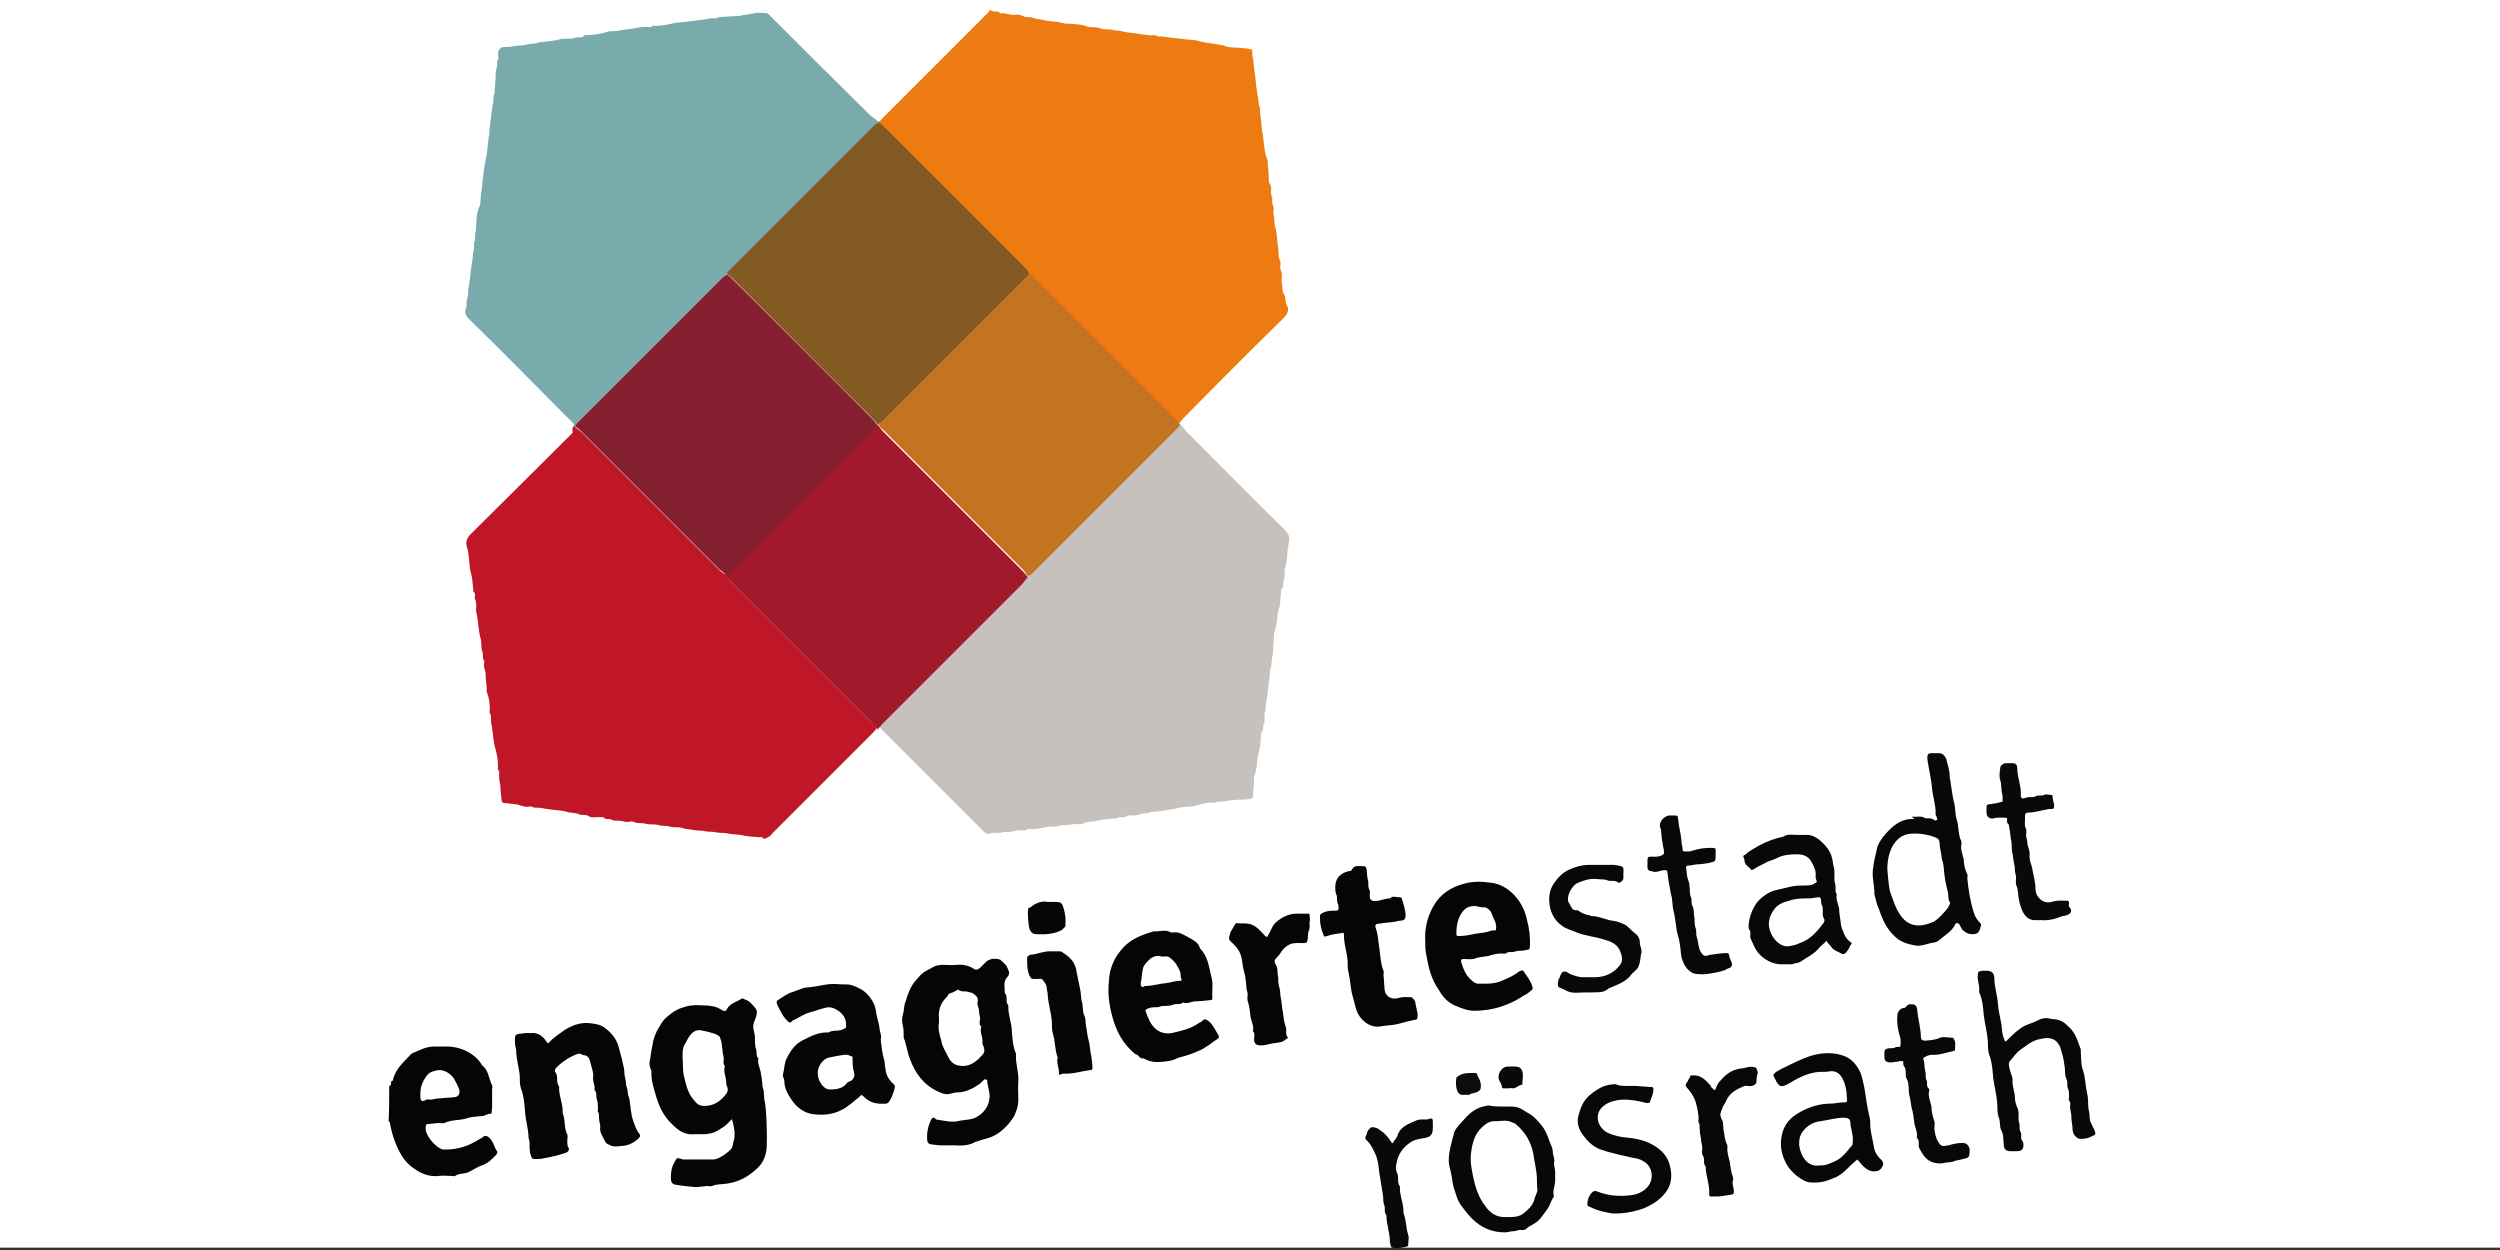
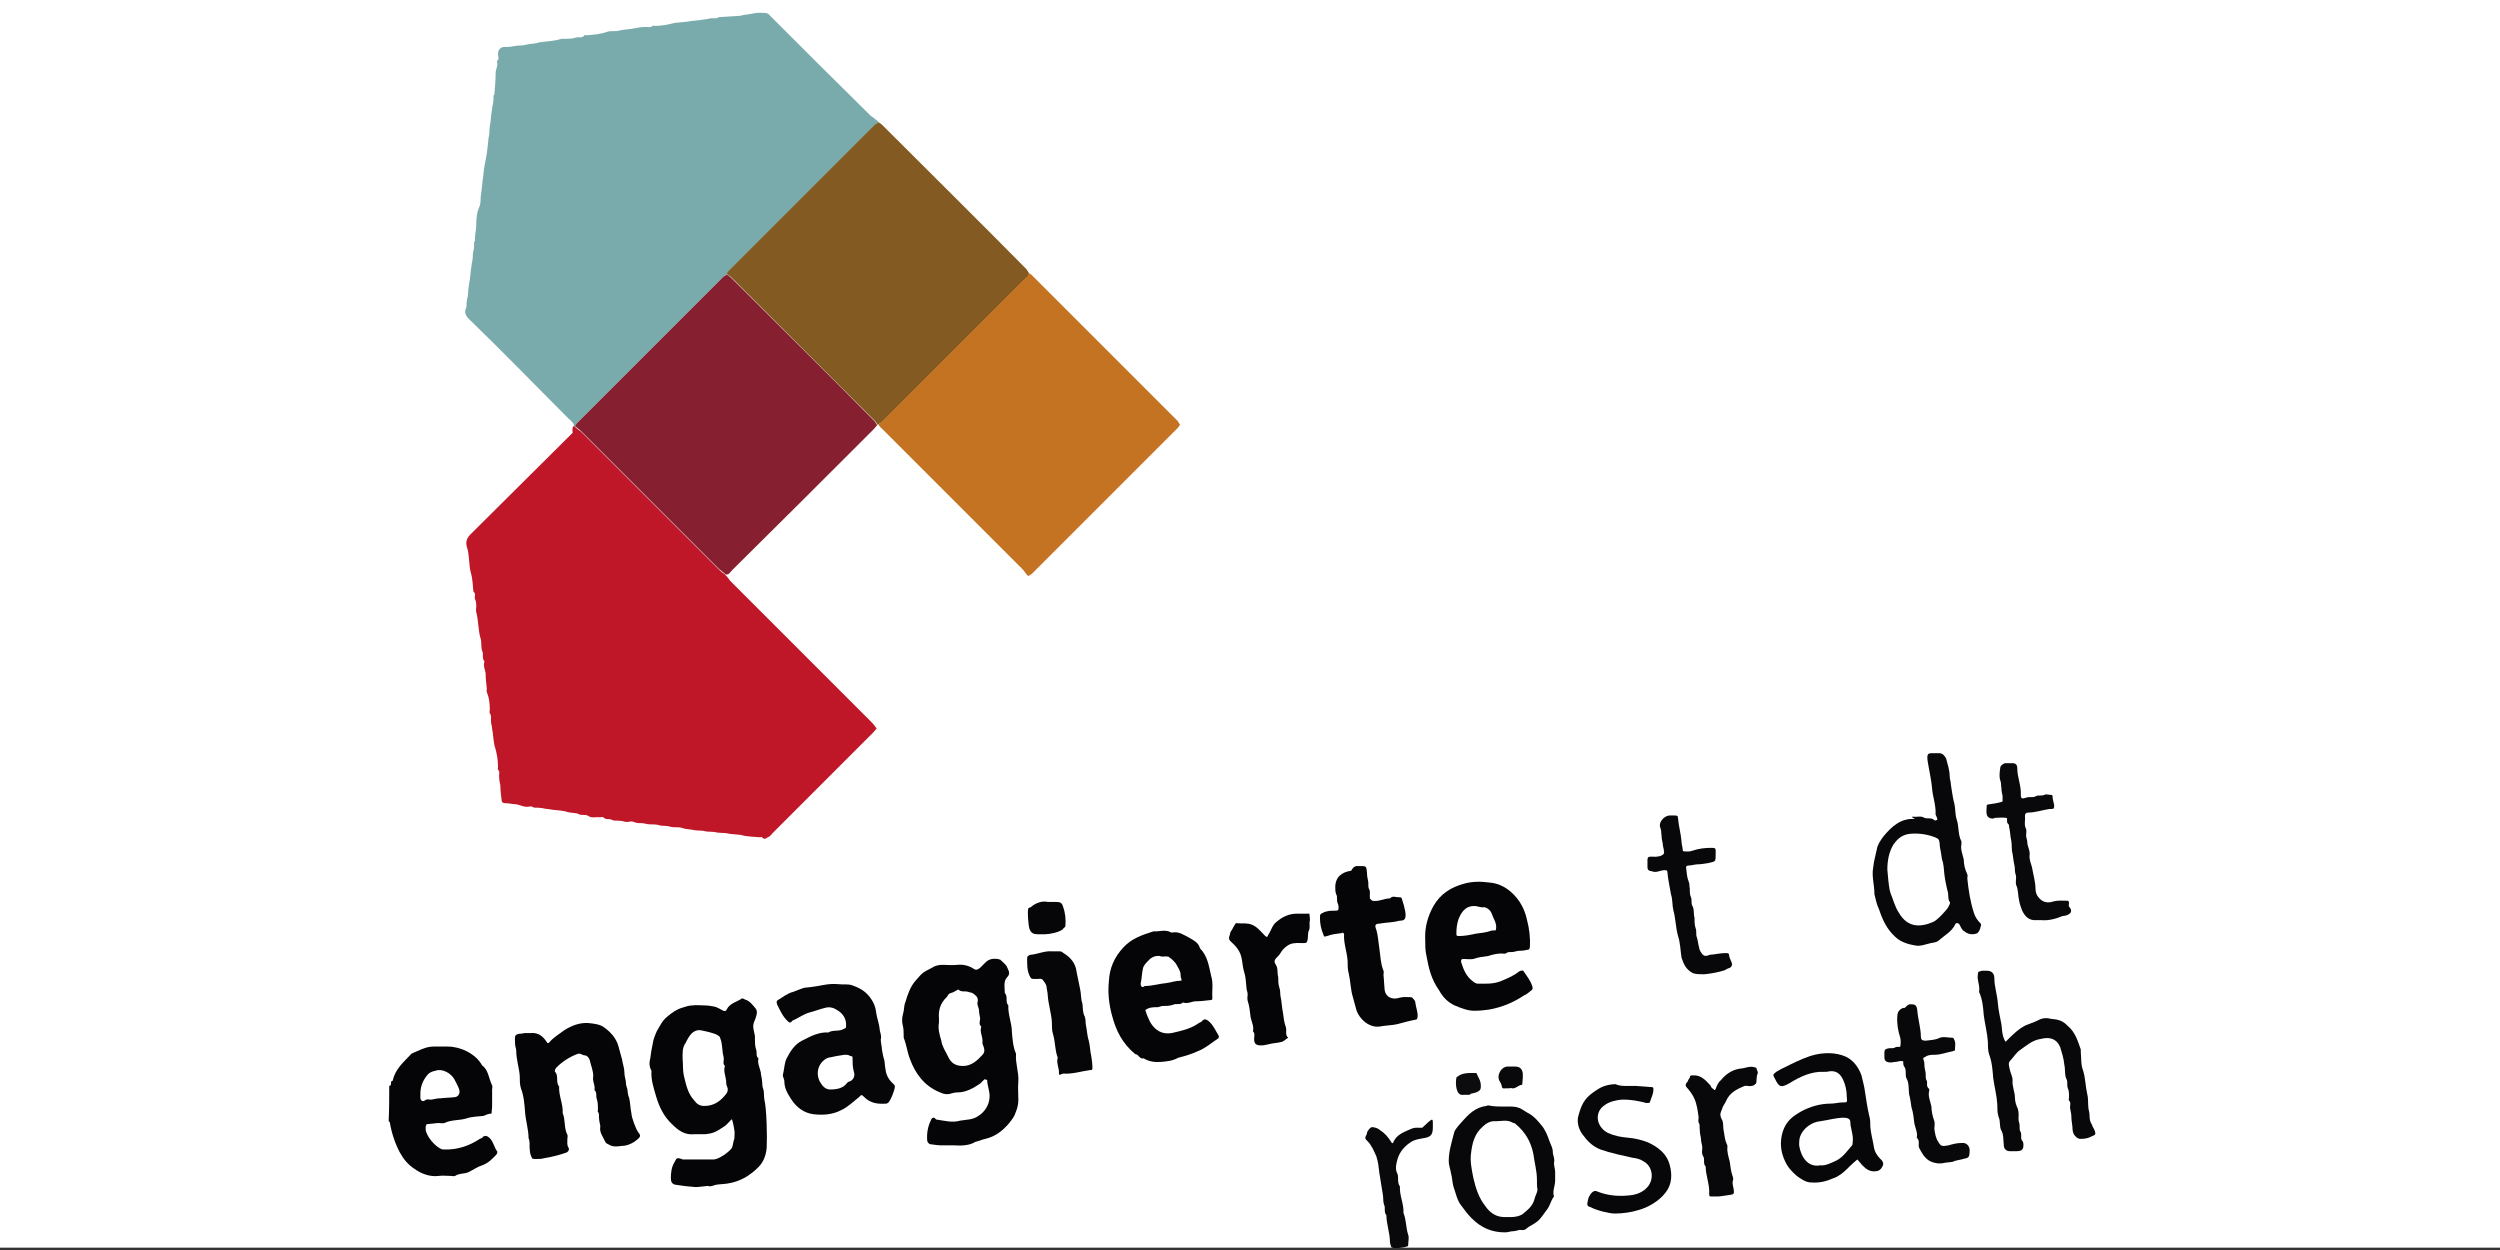
<svg xmlns="http://www.w3.org/2000/svg" version="1.1" id="Ebene_1" x="0px" y="0px" viewBox="0 0 425.2 212.6" style="enable-background:new 0 0 425.2 212.6;" xml:space="preserve" width="162" height="81">
  <rect x="0" y="0" width="425.2" height="212.6" fill="#333333" stroke="none" />
  <style type="text/css">
	.st0{fill:#FFFFFF;}
	.st1{fill:#EE7B12;}
	.st2{fill:#050507;}
	.st3{fill:#7AABAC;}
	.st4{fill:#C7C1BD;}
	.st5{fill:#C01728;}
	.st6{fill:#A01A2C;}
	.st7{fill:#060608;}
	.st8{fill:#08080A;}
	.st9{fill:#070709;}
	.st10{fill:#09090B;}
	.st11{fill:#09090C;}
	.st12{fill:#0C0C0E;}
	.st13{fill:#835A21;}
	.st14{fill:#C37322;}
	.st15{fill:#862030;}
</style>
  <rect y="0" class="st0" width="425.2" height="212.2" />
  <g>
-     <path class="st1" d="M149.4,20.7c0.1-0.1,0.4-0.1,0.5-0.4c6-6,12.1-12.1,18.1-18.1c0.1-0.1,0.2-0.2,0.4-0.5c0.1,0,0.2,0,0.2,0   c0,0.1,0,0.2,0.1,0.2c0.5,0.1,1.1-0.1,1.5,0.4c0.8-0.2,1.7,0.4,2.5,0.2c0.6-0.1,1.2,0.2,1.7,0.4c0.5,0,1.1,0,1.5,0.2   c0.6,0.2,1.3,0.2,2,0.4c0.8,0.2,1.8,0.1,2.7,0.4c0.7,0.2,1.5,0.1,2.2,0.2c0.7,0.1,1.4,0.1,2.1,0.4c0.6,0.2,1.3,0.1,1.9,0.2   C187.4,5,188,5,188.7,5c0.5,0,0.8,0.2,1.3,0.2c0.4,0,0.8,0.1,1.2,0.2c0.8,0.2,1.8,0.2,2.7,0.4c0.5,0.1,1.1,0.1,1.5,0.2   c0.5,0.1,1.1-0.2,1.5,0.2h0.2c0.7,0,1.3,0.1,2,0.2c0.6,0.1,1.2,0.1,1.9,0.2c0.9,0.2,2,0.1,3,0.4c1.4,0.4,2.8,0.4,4.3,0.8   c0.9,0.4,2,0.2,3.1,0.4c0.5,0,0.9,0.1,1.4,0.2c0.1,0,0.2,0.2,0.2,0.4c-0.1,0.7,0.2,1.2,0.2,1.9c0.1,0.6,0.1,1.2,0.2,1.7   c0.2,1.1,0.2,2.1,0.4,3.2c0,0.5,0.2,0.8,0.2,1.3c0.1,0.4,0,0.7,0.2,1.2c0.2,0.5,0.1,1.2,0.2,1.8c0.2,0.9,0.1,2,0.4,3.1   c0.2,1.4,0.2,3,0.8,4.3c0,0.1,0,0.2,0,0.4c0.1,0.9,0.2,2,0.2,3c0,0.5,0.4,0.8,0.4,1.3c0,0.5-0.1,0.9,0.1,1.4c0.2,0.4,0,0.9,0.1,1.3   c0.4,0.6,0.1,1.2,0.2,1.7c0.2,0.6,0.1,1.2,0.2,1.8c0.4,1.3,0.4,2.7,0.6,4.1c0.1,0.6,0,1.3,0.2,1.8c0.4,0.6,0,1.2,0.2,1.8   c0.4,0.7,0.1,1.4,0.2,2.1c0.2,0.7,0,1.5,0.4,2.1s0.1,1.3,0.5,1.9c0.4,0.7,0.1,1.4-0.6,2.1c-5.7,5.6-11.3,11.2-16.9,16.9   c-0.4,0.4-0.6,0.7-0.9,1.1c-0.1,0-0.2,0-0.2,0c-0.1-0.2-0.2-0.4-0.4-0.6c-8.3-8.3-16.5-16.5-24.8-24.8c-0.1-0.1-0.4-0.2-0.6-0.4   c-0.1-0.2-0.2-0.4-0.4-0.6c-8.2-8.2-16.3-16.3-24.6-24.6c-0.1-0.1-0.4-0.2-0.6-0.4C149.4,20.8,149.4,20.8,149.4,20.7z" />
    <path class="st2" d="M66.2,184.7c0.6-0.1,0-0.8,0.6-0.9c0.4-2,1.9-3.2,3.2-4.6c1.2-0.5,2.4-1.2,3.7-1.2c0.8,0,1.7,0,2.5,0   c2.1,0,4.7,1.2,5.8,3.2c1.1,0.8,1.1,2.2,1.7,3.4c0.1,0.2,0,0.5,0,0.7c0,0.9,0,1.9,0,2.8c0,0.5-0.1,0.9-0.1,1.3   c-0.5,0-0.9,0.2-1.4,0.4c-0.9,0.1-1.9,0.1-2.8,0.4c-1.2,0.4-2.6,0.2-3.8,0.8c-0.4,0.1-0.7,0-1.1,0c-0.6,0.1-1.2,0.1-1.9,0.2   c-0.1,0-0.1,0.2-0.2,0.4c0,0.2,0,0.4,0,0.6c0.2,1.1,1.5,2.7,2.6,3.2c0.1,0.1,0.4,0.1,0.5,0.1c2.2,0.1,4.3-0.6,6.1-1.8   c0.2-0.1,0.4-0.1,0.6-0.4c0.4-0.2,0.6-0.1,0.9,0.1c0.8,0.6,0.9,1.7,1.5,2.5c0,0.1-0.1,0.4-0.2,0.5c-0.7,0.7-1.3,1.4-2.4,1.8   c-0.7,0.2-1.4,0.7-2.2,1.1c-0.7,0.4-1.7,0.2-2.4,0.7c-0.2,0.1-0.5,0-0.7,0c-0.7,0-1.4-0.1-2.1,0c-1.5,0.2-3-0.4-4.1-1.2   c-1.1-0.7-1.9-1.7-2.5-2.8c-0.8-1.5-1.4-3.3-1.7-5.1c0-0.1-0.1-0.1-0.2-0.2C66.2,188.6,66.2,186.7,66.2,184.7z M71.5,186   c0,0.2,0,0.5,0,0.7c0,0.5,0.4,0.7,0.7,0.5c0.5-0.4,0.8-0.1,1.3-0.2c0.5-0.1,0.9-0.2,1.4-0.2c0.8-0.1,1.7-0.1,2.5-0.2   c0.6-0.1,0.9-0.7,0.7-1.3c-0.2-0.6-0.5-1.1-0.8-1.7c-0.6-1.1-2.1-1.9-3.2-1.5c-0.4,0.1-0.9,0.2-1.3,0.6   C72,183.6,71.5,184.7,71.5,186z" />
    <path class="st3" d="M149.4,20.7c0,0.1,0,0.2,0,0.2c-0.2,0.1-0.4,0.2-0.6,0.4c-8.3,8.3-16.5,16.5-24.8,24.8   c-0.1,0.1-0.2,0.4-0.4,0.6c-0.2,0.1-0.4,0.2-0.6,0.4c-8.3,8.3-16.5,16.5-24.8,24.8c-0.1,0.1-0.2,0.4-0.4,0.6c-0.1,0-0.2,0-0.2,0   c0-0.1,0-0.4-0.1-0.5c-0.2-0.2-0.5-0.6-0.8-0.8C91,65.5,85.5,59.8,79.8,54.3c-0.6-0.6-0.9-1.2-0.5-2c0.1-0.2,0-0.7,0.1-1.1   c0-0.4,0.2-0.7,0.2-1.1c0-0.6,0.1-1.2,0.2-1.9c0.2-0.9,0.2-2,0.4-3c0-0.5,0.2-0.9,0.2-1.4c0-0.6,0.1-1.1,0.2-1.5   c0.1-0.5-0.1-1.1,0.2-1.4c-0.1-0.8,0.2-1.7,0.2-2.6c0-1.2,0.1-2.2,0.6-3.3c0.2-0.6,0.1-1.2,0.2-1.9c0.2-1.1,0.2-2.1,0.4-3.2   c0-0.4,0.1-0.7,0.1-1.1c0.2-1.2,0.5-2.4,0.6-3.5c0.1-0.6,0.1-1.2,0.2-1.9c0.2-0.6,0.1-1.2,0.2-1.9c0.2-0.9,0.2-2,0.4-3   c0-0.5,0.2-0.8,0.2-1.3c0.1-0.4-0.1-0.8,0.2-1.2c0,0,0-0.1,0-0.2c0.1-1.2,0.2-2.2,0.2-3.4c0-0.7,0.5-1.3,0.2-2   c0.5-0.4,0.2-0.7,0.2-1.2c0-0.8,0.5-1.3,1.3-1.2c0.6,0,1.2-0.1,1.7-0.2c0.6-0.1,1.1,0,1.8-0.2c0.7-0.2,1.5-0.1,2.2-0.4   C93.1,7,94.3,7,95.5,6.6c0.1,0,0.4,0,0.6,0c0.6,0,1.2,0,1.8-0.2c0.5-0.2,1.1,0.2,1.5-0.4c0.1-0.1,0.2,0,0.4,0   c1.2-0.1,2.4-0.2,3.5-0.6c0.6-0.2,1.3,0,2-0.2c0.8-0.2,1.8-0.2,2.7-0.4c0.5-0.1,1.1-0.2,1.5-0.2c0.5-0.1,1.1,0.2,1.5-0.2   c0.1-0.1,0.2,0,0.4,0c1.1,0,2.2-0.2,3.3-0.5c0.7-0.1,1.4-0.1,2.1-0.2c0.9-0.2,2-0.2,3-0.4c0.5,0,0.8-0.2,1.3-0.2   c0.4,0,0.8,0.1,1.2-0.2h0.2c1.1-0.1,2.1-0.1,3.2-0.2c0.4,0,0.7-0.2,1.2-0.2c0.4-0.1,0.7-0.1,1.2-0.2c0.6-0.2,1.4-0.1,2.1-0.1   c0.1,0,0.4,0.1,0.5,0.2c0.2,0.2,0.4,0.4,0.6,0.6c5.6,5.6,11.1,11.1,16.8,16.7C148.7,20.1,149,20.4,149.4,20.7z" />
-     <path class="st4" d="M200.6,72.2c0.1,0,0.2,0,0.2,0c0.4,0.4,0.6,0.7,0.9,1.1c5.7,5.7,11.2,11.3,16.9,16.9c0.7,0.7,0.8,1.4,0.6,2.1   c-0.1,0.5-0.1,0.8-0.2,1.3c-0.1,1.1-0.1,2.1-0.5,3.2c0,0.1,0,0.4,0,0.6c-0.1,0.5,0.1,0.9-0.2,1.4c-0.2,0.4,0.2,1.1-0.4,1.4v0.2   c-0.1,1.1-0.1,2.2-0.4,3.2c-0.4,1.3-0.2,2.7-0.8,4c0,0.1,0,0.1,0,0.2c-0.1,1.1-0.1,2.1-0.2,3.2c0,0.5-0.2,0.9-0.2,1.4   c-0.1,0.5,0,0.8-0.2,1.3c-0.2,0.5-0.1,1.2-0.2,1.8c-0.2,0.9-0.2,2-0.4,3c0,0.5-0.2,0.9-0.2,1.4c-0.1,0.5,0.1,0.9-0.2,1.3   c-0.1,0.1,0,0.4,0,0.6c-0.1,0.5,0.1,0.9-0.2,1.4c-0.2,0.4,0.2,0.9-0.4,1.4v0.2c-0.1,1.1-0.1,2.1-0.4,3.2c-0.4,1.3-0.2,2.7-0.8,4   c-0.1,0.1,0,0.4,0,0.6c-0.1,0.9-0.1,1.8-0.2,2.7c0,0.4-0.2,0.6-0.6,0.6c-0.9,0.1-2,0.1-3,0.2c-0.5,0-0.9,0.2-1.4,0.2   c-0.5,0.1-0.9-0.1-1.3,0.2c-0.1,0.1-0.5,0-0.7,0c-0.9,0-1.8,0.2-2.6,0.5c-0.1,0-0.2,0-0.4,0.1c-0.9,0.1-2,0.1-3,0.4   c-1.4,0.2-3,0.6-4.4,0.6c-0.6,0.4-1.3,0.1-1.8,0.4c-0.6,0.2-1.2,0.2-1.9,0.2c-0.1,0-0.2,0-0.2,0c-0.5,0.5-1.2,0.1-1.7,0.4   c-0.1,0.1-0.4,0.1-0.5,0.1c-0.9,0.1-2,0.1-3,0.4c-0.7,0.2-1.5,0-2.2,0.4c-0.7,0.4-1.5,0-2.1,0.2c-0.6,0.2-1.3,0.1-1.9,0.2   c-0.6,0.2-1.2,0.2-1.9,0.2c-0.5,0-0.8,0.2-1.3,0.2c-0.5,0.1-0.9,0.2-1.4,0.2c-0.5,0.1-0.9-0.2-1.3,0.2c-0.1,0.1-0.2,0-0.4,0   c-0.6,0-1.2,0-1.9,0.2c-0.6,0.2-1.2,0-1.9,0.2c-0.5,0.2-1.2-0.1-1.7,0.1c-0.6,0.2-0.8,0.1-1.2-0.2c-5.9-5.9-11.8-11.8-17.8-17.8   c-0.1-0.1-0.2-0.2-0.4-0.5c0.4-0.4,0.6-0.7,0.9-1.1c7.9-7.9,15.8-15.8,23.8-23.8c0.4-0.4,0.6-0.7,0.9-1.1c0.2-0.1,0.4-0.2,0.6-0.4   c8.3-8.3,16.5-16.5,24.8-24.8C200.3,72.6,200.4,72.4,200.6,72.2z" />
    <path class="st5" d="M97.5,72.5c0.1,0,0.2,0,0.2,0c0.4,0.4,0.7,0.6,1.1,0.9c7.8,7.8,15.6,15.6,23.4,23.4c0.4,0.4,0.7,0.6,1.1,0.9   c0.4,0.4,0.6,0.7,0.9,1.1c8,8,16,16,24,24c0.4,0.4,0.6,0.7,0.9,1.1c-0.2,0.2-0.4,0.5-0.6,0.7c-5.7,5.7-11.3,11.3-17,17   c-0.2,0.2-0.5,0.6-0.7,0.7c-0.4,0.1-0.7,0.7-1.2,0.1c0-0.1-0.2,0-0.4,0c-1.1-0.1-2.2-0.1-3.2-0.4c-0.7-0.1-1.4-0.1-2-0.2   c-0.7-0.2-1.4-0.1-2-0.2c-0.7-0.2-1.4-0.1-2-0.2c-0.6-0.2-1.3-0.1-1.9-0.2c-0.7-0.2-1.4-0.1-2.1-0.4c-0.7-0.2-1.4,0-2-0.2   c-0.6-0.2-1.2-0.1-1.7-0.2c-0.6-0.2-1.2-0.2-1.8-0.2c-0.5,0-0.9-0.2-1.4-0.2c-0.5,0-0.8,0-1.3-0.2c-0.4-0.2-0.8,0-1.2,0   c-0.4,0-0.7-0.2-1.2-0.2c-0.5-0.1-0.9,0.1-1.4-0.2c-0.4-0.2-0.9,0.1-1.4-0.4c-0.1-0.1-0.4,0-0.6,0c-0.6-0.1-1.3,0.2-1.9-0.2   c-0.6-0.4-1.2,0-1.8-0.4c-0.6-0.2-1.4-0.1-2.1-0.4c-0.9-0.2-2-0.2-3-0.4c-0.5,0-0.9-0.2-1.4-0.2c-0.5-0.1-0.9,0.1-1.3-0.2   c-0.1-0.1-0.4,0-0.6,0c-0.7,0.1-1.3-0.2-2-0.4c-0.7,0-1.3-0.2-2-0.2c-0.4,0-0.6-0.2-0.6-0.6c-0.1-0.8-0.2-1.7-0.2-2.4   c-0.1-0.5-0.2-0.9-0.2-1.4c-0.1-0.5,0.2-0.9-0.2-1.3c-0.1-0.1,0-0.2,0-0.4c0-1.3-0.2-2.5-0.6-3.7c-0.2-0.9-0.2-1.9-0.4-2.8   c0-0.5-0.2-0.9-0.2-1.4s0.1-0.9-0.2-1.3c-0.1-0.1,0-0.4,0-0.6c0-1.1-0.1-2-0.5-3c-0.1-0.1,0-0.4,0-0.6c-0.1-0.8-0.2-1.7-0.2-2.4   c0-0.7-0.5-1.4-0.2-2.2c-0.5-0.6-0.1-1.3-0.4-1.8c-0.2-0.6-0.1-1.3-0.2-1.9c-0.5-1.5-0.4-3.2-0.8-4.7c-0.1-0.2,0-0.6,0-0.9   c0-0.5,0-0.8-0.2-1.3c-0.2-0.4,0.2-0.8-0.2-1.2c0,0-0.1-0.1-0.1-0.2c-0.1-0.9-0.1-2-0.4-3c-0.4-1.4-0.2-3-0.7-4.5   c-0.2-0.7-0.1-1.4,0.6-2.1c5.8-5.8,11.6-11.5,17.4-17.3C97.3,72.9,97.4,72.7,97.5,72.5z" />
-     <path class="st6" d="M149,123.8c-0.4-0.4-0.6-0.7-0.9-1.1c-8-8-16-16-24-24c-0.4-0.4-0.6-0.7-0.9-1.1c0.6,0.1,0.8-0.4,1.1-0.7   c8-8,16.1-16.1,24.1-24c0.2-0.2,0.4-0.5,0.6-0.7c0.1,0,0.2,0,0.2,0c0.4,0.4,0.6,0.7,0.9,1.1c7.9,7.9,15.8,15.8,23.8,23.8   c0.4,0.4,0.6,0.7,0.9,1.1c-0.4,0.4-0.6,0.7-0.9,1.1c-7.9,7.9-15.8,15.8-23.8,23.8c-0.4,0.4-0.6,0.7-0.9,1.1   C149.3,123.8,149.2,123.8,149,123.8z" />
    <path class="st2" d="M118.3,201.9c-1.2-0.1-2.2-0.2-3.4-0.4c-0.6-0.1-0.8-0.5-0.8-1.1c0-0.9,0.1-1.9,0.6-2.7   c0.4-0.8,0.4-0.8,1.2-0.6c0.1,0,0.1,0.1,0.2,0.1c1.8,0,3.5,0,5.3,0c0.8,0,2.7-1.3,3.1-2c0.2-0.5,0.2-1.1,0.4-1.5   c0-0.5,0.1-1.1,0-1.5c-0.1-0.6-0.2-1.2-0.4-1.8h-0.1c-0.4,0.4-0.7,0.8-1.1,1.1c-0.8,0.5-1.5,1.1-2.6,1.3c-0.2,0-0.5,0.1-0.7,0.1   c-0.6,0-1.2,0-1.8,0c-1.7,0.2-2.8-0.6-3.9-1.7c-1.4-1.3-2.2-3-2.7-4.7c-0.4-1.4-0.9-2.8-0.8-4.4c-0.4-0.7-0.4-1.4-0.2-2.1   c0.1-0.8,0.2-1.5,0.4-2.4c0.1-0.8,0.4-1.5,0.7-2.2c0.5-0.8,0.9-1.8,1.8-2.5c0.7-0.6,1.5-1.2,2.5-1.5c0.6-0.2,1.2-0.4,1.8-0.4   c0.6-0.1,1.3,0,2,0c0.6,0,1.2,0.1,1.7,0.2c0.5,0.1,1.1,0.5,1.5,0.7c0.4,0.1,0.4,0.1,0.6-0.2c0.5-1.1,1.8-1.3,2.6-1.9   c0.1,0,0.4,0.1,0.5,0.2c0.8,0.2,1.3,0.9,1.8,1.5c0.4,0.5,0.2,1.1,0,1.7c-0.5,1.2-0.5,1.2-0.1,3c0,0.1,0,0.2,0,0.5   c0,0.6,0,1.2,0.2,1.8c0.2,0.5-0.1,1.1,0.4,1.5c-0.2,0.8,0.2,1.5,0.4,2.4c0,0.5,0.2,0.9,0.2,1.4c0.1,0.5,0,0.9,0.2,1.4   c0.2,0.5,0.1,1.2,0.2,1.8c0.4,1.5,0.5,6.4,0.4,8.2c-0.1,1.2-0.5,2.4-1.4,3.3c-1.5,1.5-3.2,2.5-5.3,2.8c-0.6,0.1-1.3,0.1-1.9,0.2   c-0.5,0.1-0.9,0.4-1.4,0.2C119.3,201.8,118.8,201.9,118.3,201.9L118.3,201.9z M116.1,180.1c0.1,0.9,0,1.9,0.2,2.8   c0.4,1.7,0.7,3.1,1.8,4.3c0.4,0.5,0.8,0.9,1.7,0.9c1.5,0,2.6-0.7,3.5-1.8c0.4-0.4,0.6-0.9,0.4-1.4c-0.2-0.4-0.2-0.7-0.2-1.1   c-0.1-0.8-0.5-1.7-0.2-2.5c-0.4-0.4-0.2-0.7-0.2-1.2c0-0.5-0.2-0.8-0.2-1.3c-0.1-0.7-0.1-1.5-0.4-2.2c0-0.2-0.2-0.4-0.4-0.5   c-0.5-0.4-2.5-0.8-3.1-0.9c-0.6,0-0.9,0.2-1.3,0.5c-0.5,0.5-0.8,1.1-1.1,1.7C116,178.2,116.1,179.2,116.1,180.1z" />
    <path class="st2" d="M162.2,194.8c-0.7,0-1.3,0-2,0c-0.7,0-1.3-0.1-2-0.2c-0.2,0-0.5-0.4-0.5-0.6c-0.1-1.2,0.1-2.4,0.6-3.4   c0.1-0.4,0.5-0.8,0.9-0.2c1.4,0.2,2.8,0.6,4.1,0.2c1.1-0.2,2.1-0.1,3.1-0.8c1.1-0.7,1.8-1.8,1.9-3.1c0.1-1.1-0.4-2-0.4-3   c0,0-0.4-0.2-0.5-0.1c-0.2,0.2-0.5,0.5-0.7,0.7c-1.2,0.8-2.4,1.5-3.9,1.5c-0.4,0-0.7,0.1-1.1,0.2c-0.6,0.2-1.2,0.1-1.8-0.2   c-2.8-1.1-4.3-3.4-5.1-5.6c-0.5-1.2-0.6-2.5-1.1-3.7c0-0.1,0-0.2,0-0.2c0-0.7,0-1.4-0.2-2.1c-0.1-0.5-0.1-1.1,0.1-1.8   c0.2-0.6,0.1-1.3,0.4-2c0.4-1.3,0.8-2.6,1.8-3.7c1.2-1.4,1.2-1.3,2.7-2.1c0.6-0.4,1.2-0.5,1.9-0.5c0.8,0,1.5,0.1,2.4,0   c0.9-0.1,1.9,0.1,2.7,0.6c0.5,0.4,0.8,0.2,1.2-0.1c0.4-0.4,0.7-0.7,0.9-0.9c0.6-0.6,1.3-0.7,2.1-0.6c0.1,0,0.2,0.1,0.4,0.1   c0.4,0.4,0.8,0.7,1.1,1.1c0.2,0.6,0.8,1.2,0.1,1.9c-0.7,0.7-0.4,1.9-0.4,2.7c0.6,0.6,0,1.5,0.6,2.1c-0.1,1.5,0.6,3,0.6,4.5   c0.1,1.2,0.2,2.6,0.7,3.7c0,0.1,0,0.2,0,0.2c-0.1,1.5,0.5,3,0.4,4.5c-0.1,1.1,0,2.1,0,3.2c0,0.8-0.2,1.5-0.5,2.2   c-0.2,0.7-0.8,1.4-1.3,2c-1.1,1.2-2.2,2-3.8,2.4c-0.6,0.1-1.1,0.4-1.7,0.5C165,194.8,163.6,194.9,162.2,194.8z M159.7,173.2   c0,0.4,0,0.6,0,0.7c-0.2,1.1,0.1,2.1,0.4,3.1c0.1,0.9,0.7,1.8,1.1,2.6c0.5,1.2,1.3,1.7,2.6,1.7c1.4,0,2.4-0.9,3.3-1.9   c0.6-0.6,0.2-1.3,0-1.9c0-0.1,0-0.2,0-0.5c0-0.8-0.5-1.5-0.2-2.4c-0.5-0.4-0.2-0.9-0.2-1.4c-0.1-0.5-0.2-1.1-0.2-1.5   c-0.1-0.5-0.4-0.9-0.2-1.4c0.1-0.8-0.5-1.1-0.9-1.4c-0.2-0.1-0.5-0.1-0.7-0.2c-0.6-0.2-1.2,0.1-1.7-0.4c-0.5,0.2-0.8,0.5-1.3,0.6   c-0.4,0.1-0.5,0.4-0.6,0.6C159.8,170.7,159.6,172,159.7,173.2z" />
    <path class="st7" d="M142.8,167.4c0.6,0.1,1.4-0.1,2.2,0.2c1.1,0.4,1.9,0.8,2.7,1.7c0.7,0.8,1.2,1.8,1.3,2.8   c0.1,0.9,0.5,1.9,0.6,2.8c0,0.6,0.4,1.2,0.2,1.9c0,0.6,0.2,1.2,0.2,1.7c0.1,0.6,0.2,1.2,0.4,1.8c0.1,0.5,0.1,1.1,0.2,1.5   c0.1,1.1,0.6,1.9,1.4,2.6c0.1,0.1,0.2,0.2,0.2,0.4c0,0.6-0.8,2.6-1.2,2.8c-0.1,0-0.1,0.1-0.2,0.1c-1.4,0.1-2.7,0-3.8-1.1   c-0.5-0.5-0.5-0.4-0.9,0c-0.9,0.7-1.9,1.7-3,2.2c-1.5,0.8-3.2,0.9-4.8,0.7c-1.5-0.2-2.8-1.1-3.7-2.5c-0.6-0.9-1.2-1.9-1.2-3.1   c0-0.5-0.4-0.8-0.2-1.3c0.2-0.8,0.2-1.8,0.6-2.6c0.6-1.2,1.4-2.4,2.6-3c1.4-0.7,2.8-1.5,4.5-1.4c0.8-0.5,1.8-0.1,2.6-0.6   c0.2-0.1,0.4-0.1,0.4-0.4c0.1-1.3-0.5-2.2-1.5-2.8c-0.6-0.4-1.3-0.6-2-0.4c-0.9,0.2-1.9,0.6-2.7,0.8c-0.8,0.2-1.7,0.8-2.5,1.2   c-0.2,0.1-0.4,0.1-0.6,0.4c-0.2,0.2-0.4,0.1-0.6-0.1c-0.8-0.7-1.3-1.8-1.8-2.8c-0.2-0.5-0.1-0.7,0.1-0.8c0.8-0.5,1.7-1.2,2.6-1.4   c0.6-0.2,1.2-0.5,1.9-0.7C140.1,167.7,140.4,167.2,142.8,167.4z M143.6,179.4c-0.6,0.1-1.4,0.2-2.2,0.4c-0.2,0-0.6,0.1-0.8,0.2   c-1.4,0.8-1.9,2.4-1.2,3.9c0.4,0.7,0.9,1.4,1.8,1.4c0.8,0,1.9-0.1,2.6-0.8c0.1-0.1,0.4-0.5,0.5-0.5c0.9-0.2,1.2-1.1,0.9-1.8   c-0.2-0.8-0.2-1.5-0.2-2.4c0-0.1-0.2-0.2-0.4-0.2C144.3,179.4,144.1,179.4,143.6,179.4z" />
    <path class="st2" d="M92,197.1c-0.7,0-1.3,0.1-1.5-0.1c-0.2-0.4-0.4-0.9-0.4-1.5c-0.1-0.6,0.1-1.3-0.2-1.9c0-1.5-0.5-3-0.6-4.5   c-0.1-1.3-0.2-2.7-0.7-4c-0.2-0.6-0.2-1.4-0.2-2.1c-0.1-1.4-0.6-2.8-0.6-4.3c0-0.4-0.2-0.7-0.2-1.2s-0.1-1.2,0.1-1.4   c0.4-0.4,0.9-0.2,1.5-0.4c0.4,0,0.7,0,1.1,0c1.2-0.1,2,0.5,2.6,1.4c0.2,0.4,0.4,0.4,0.6,0.1c0.7-0.8,1.7-1.4,2.5-2   c1.3-0.8,2.6-1.3,4.1-1.2c0.9,0.1,1.9,0.2,2.6,0.7c1.1,0.8,2.1,1.8,2.5,3.3c0.2,0.7,0.4,1.5,0.6,2.2c0.1,0.7,0.4,1.5,0.4,2.2   c0,0.5,0.1,0.8,0.2,1.3c0.1,0.4,0,0.7,0.2,1.2c0.2,0.5,0.1,1.2,0.4,1.8c0.2,0.8,0.2,1.8,0.4,2.7c0,0.6,0.7,2.5,1.1,3.1   c0.5,0.6,0.5,0.8-0.1,1.3c-0.8,0.7-1.8,1.1-2.7,1.1c-0.7,0.1-1.4,0.2-2.1-0.2c-0.1-0.1-0.5-0.2-0.6-0.4c-0.4-0.9-1.1-1.7-0.9-2.7   c0-0.4-0.2-0.8-0.2-1.3c-0.1-0.4,0.1-0.8-0.2-1.2c-0.1,0,0-0.2,0-0.4c0-0.6,0-1.2-0.2-1.8c-0.2-0.5,0.1-1.1-0.4-1.5   c0.2-0.8-0.4-1.5-0.2-2.4c0-0.9-0.4-1.8-0.6-2.7c-0.1-0.4-0.5-0.8-0.8-0.8c-0.5,0-0.8-0.5-1.4-0.2c-1.3,0.5-2.5,1.3-3.4,2.2   c-0.4,0.4-0.4,0.8-0.2,0.9c0.5,0.7,0,1.7,0.6,2.4c-0.1,1.5,0.7,3,0.6,4.5c0.5,1.2,0.2,2.6,0.8,3.7c0.1,0.2,0,0.5,0,0.7   c0,0.5-0.1,1.1,0.2,1.5c0.2,0.4-0.1,0.8-0.6,0.9C94.1,196.8,92.8,196.9,92,197.1z" />
    <path class="st2" d="M242.4,159.8c-0.1-2,0.4-3.9,1.4-5.7c1.2-2.1,3-3.2,5.2-3.8c1.4-0.4,2.8-0.4,4.3-0.2c1.4,0.1,2.7,0.7,3.8,1.7   c1.4,1.3,2.2,2.8,2.6,4.6c0.4,1.5,0.6,3.1,0.5,4.7c0,0.1-0.1,0.4-0.2,0.4c-0.5,0.1-0.9,0.2-1.4,0.2c-0.4,0-0.8,0.1-1.2,0.2   c-0.4,0.1-0.8-0.1-1.2,0.2c-0.1,0.1-0.2,0.1-0.4,0.1c-0.9-0.1-1.8,0.1-2.7,0.4c-0.8,0.1-1.7,0.2-2.5,0.5c-0.5,0.1-1.1,0-1.7,0   c-0.4,0-0.4,0.2-0.4,0.5c0.4,1.3,0.9,2.5,2,3.3c0.2,0.2,0.6,0.4,0.8,0.4c1.3,0,2.6,0.1,3.9-0.4c1.2-0.5,2.2-0.9,3.2-1.7   c0.5-0.2,0.7-0.2,0.8,0.1c0.5,0.7,1.1,1.5,1.4,2.4c0.1,0.2,0.1,0.6-0.1,0.7c-0.5,0.4-0.8,0.7-1.3,0.9c-1.8,1.2-3.7,2-5.9,2.4   c-0.7,0.1-1.5,0.2-2.2,0.2c-1.3,0.1-2.5-0.4-3.7-0.9c-1.1-0.5-2-1.4-2.6-2.5c-1.4-2-1.8-3.8-2.2-6   C242.4,161.7,242.4,160.7,242.4,159.8z M251,154.1c-1.4-0.1-2.2,0.6-2.8,1.9c-0.4,0.9-0.5,1.9-0.5,2.8c0,0.4,0.1,0.4,0.5,0.4   c0.9,0,1.9-0.2,2.8-0.4c0.8-0.1,1.8-0.2,2.6-0.5c0.2-0.1,0.8,0,0.8-0.1c0.1-0.4,0.1-0.7,0-1.1c-0.1-0.5-0.5-1.1-0.6-1.5   c-0.2-0.6-0.6-1.1-1.3-1.3C252,154.4,251.5,154.2,251,154.1z" />
    <path class="st2" d="M197.6,180.6c-1.1,0.1-2.1,0-3.1-0.6c-0.7,0.2-0.8-0.7-1.4-0.7c-2.2-1.8-3.3-4-4-6.7c-0.5-1.9-0.7-3.8-0.5-5.7   c0.1-2.2,0.9-4.1,2.5-5.8c1.4-1.5,3.2-2.1,5.1-2.7c0.9,0.1,2-0.4,3,0.2c0.1,0,0.2,0,0.2,0c1.1-0.2,1.9,0.4,2.7,0.8   c0.8,0.5,1.7,0.8,2,1.9c1.3,1.3,1.5,3,1.9,4.7c0.4,1.3,0.1,2.5,0.2,3.7c0,0.4-0.1,0.4-0.4,0.4c-0.8,0.1-1.7,0.2-2.4,0.2   s-1.4,0.5-2.2,0.2c-0.5,0.5-1.2,0.1-1.7,0.4c-0.6,0.2-1.2,0.2-1.8,0.2c-0.2,0-0.6,0.2-0.8,0.2c-0.7,0-1.5,0-2.1,0.5   c0.2,0.7,0.5,1.4,0.8,2c0.8,1.4,2,2.2,3.7,1.9c1.7-0.4,3.2-0.7,4.6-1.7c0.1-0.1,0.4-0.1,0.6-0.4c0.4-0.4,0.7-0.2,1.1,0.1   c0.8,0.7,1.2,1.7,1.7,2.5c0,0.1,0,0.4-0.1,0.4c-1.2,0.8-2.2,1.7-3.5,2.2c-1.1,0.5-2.1,0.8-3.3,1.1   C199.3,180.5,198.4,180.5,197.6,180.6z M197.3,162.6c-0.8-0.1-1.5,0.2-2,0.8c-0.4,0.4-0.8,0.8-0.9,1.3c-0.2,0.8-0.2,1.8-0.4,2.6   c0,0.2,0.1,0.9,0.7,0.4c1.3,0,2.5-0.4,3.7-0.5c0.8-0.1,1.5-0.4,2.4-0.4c0.2,0,0.2-0.1,0.1-0.4c-0.1-0.1-0.1-0.5-0.1-0.6   c0-0.7-0.5-1.3-0.8-1.9c-0.4-0.5-0.7-0.8-1.3-1.2C198.1,162.6,197.6,162.8,197.3,162.6z" />
    <path class="st8" d="M325.5,138.9c0.5,0.1,1.2-0.2,1.8,0.2c0.5,0.2,1.2-0.1,1.7,0.4c0.1,0.1,0.4,0,0.5-0.1c0,0,0-0.2-0.1-0.4   c0-0.1-0.2-0.4-0.2-0.5c0.1-1.5-0.5-3-0.6-4.5c-0.1-1.2-0.4-2.5-0.6-3.7c-0.1-0.5-0.2-1.1-0.2-1.5c0-0.5,0.2-0.7,0.7-0.7   c0.5,0,0.8,0,1.3,0c0.6,0,0.9,0.4,1.2,0.9c0.2,0.9,0.6,1.9,0.6,3c0,0.5,0.2,0.9,0.2,1.4c0.1,0.5,0.1,0.8,0.2,1.3   c0.1,0.6,0.2,1.3,0.4,2c0.2,0.8,0.1,1.8,0.4,2.7c0.4,1.2,0.2,2.6,0.8,3.7c0,0.1,0,0.2,0,0.5c-0.2,0.8,0.2,1.7,0.4,2.6   c0,0.8,0.2,1.7,0.6,2.5c0.1,0.2,0,0.5,0,0.7c0.2,2,0.5,3.9,1.1,5.8c0.2,0.7,0.6,1.3,1.1,1.8c0.1,0.1,0.2,0.2,0.1,0.5   c-0.1,0.6-0.4,1.2-0.8,1.3c-0.7,0.2-1.4,0.1-2-0.4c-0.4-0.2-0.6-0.7-0.8-1.1c-0.2-0.4-0.7-0.4-0.8,0c-0.6,1.2-1.8,1.8-2.7,2.6   c-0.4,0.4-0.9,0.4-1.4,0.5c-0.9,0.2-1.8,0.6-2.7,0.4c-1.2-0.2-2.5-0.6-3.4-1.5c-1.4-1.3-2.1-2.8-2.7-4.6c-0.4-0.8-0.6-1.8-0.8-2.6   v-0.1c0-1.5-0.5-3-0.2-4.5c0.1-1.1,0.4-2,0.6-3c0.1-0.8,0.6-1.5,1.1-2.2c1.4-1.7,3-3.2,5.4-3C325,138.9,325.1,138.9,325.5,138.9z    M321,147.9c0.1,1.2,0.2,2.4,0.4,3.5c0,0.1,0.1,0.2,0.1,0.4c0.5,1.2,0.8,2.5,1.5,3.5c1.4,2.4,3.5,2.5,5.8,1.5   c0.6-0.2,2.4-2.1,2.6-2.6c0.1-0.2,0.4-0.7,0.2-0.8c-0.4-0.6-0.1-1.3-0.4-2c-0.2-0.9-0.4-1.8-0.5-2.7c-0.1-0.8-0.1-1.8-0.4-2.5   c-0.1-0.5-0.1-0.8-0.2-1.3c-0.1-0.5-0.2-0.9-0.2-1.4c-0.1-0.7-0.1-0.8-0.8-1.1c-1.3-0.5-2.7-0.7-4.1-0.6c-1.3,0.1-2.2,0.7-3,1.9   C321.3,144.9,321,146.3,321,147.9z" />
    <path class="st2" d="M231.1,147.3c0.1,0,0.2,0,0.2,0c1.1,0,1.1,0,1.2,1.2c0,0.5,0.1,0.9,0.2,1.4c0.1,0.5-0.1,0.9,0.2,1.4   c0.2,0.4,0,0.9,0.1,1.5c0,0.1,0.2,0.2,0.4,0.4c1.1,0.2,2-0.4,3-0.4c0.5-0.5,0.9-0.2,1.4-0.2c0.5,0,0.6,0,0.7,0.5   c0.2,0.6,0.4,1.3,0.5,1.9c0.1,0.5,0.1,1.1-0.1,1.3c-0.2,0.4-0.9,0.2-1.3,0.4c-0.9,0.2-2,0.2-3,0.4c-0.6,0-0.8,0.2-0.6,0.8   c0.4,1.1,0.4,2.2,0.6,3.4c0.2,1.3,0.2,2.6,0.7,3.8c0.1,0.2,0,0.5,0,0.7c0.1,0.8,0.1,1.7,0.2,2.6c0.2,1.2,1.3,1.7,2.5,1.3   c0.7-0.2,1.4-0.1,2-0.1c0.2,0,0.7,0.6,0.7,0.8c0.1,0.9,0.5,1.8,0.4,2.6c0,0.1-0.1,0.4-0.2,0.4c-1.1,0.2-2.2,0.5-3.3,0.8   c-0.9,0.2-2,0.2-3,0.4c-1.8,0.2-3.4-1.3-3.9-2.8c-0.2-0.7-0.4-1.5-0.6-2.2c-0.4-1.3-0.4-2.7-0.7-4c-0.2-0.7-0.2-1.5-0.2-2.2   c-0.1-1.5-0.7-3-0.6-4.5c0-0.1-0.2-0.4-0.4-0.2c-0.8,0.1-1.7,0.2-2.5,0.5c-0.4,0.1-0.5,0.2-0.6-0.2c-0.4-0.9-0.6-1.9-0.6-2.8   c0-0.8,0-0.7,0.8-1.1c0.4-0.1,0.7-0.2,1.2-0.2c0.4,0,0.9,0,1.1-0.1c0.1-0.4,0.1-0.8-0.1-1.2c-0.2-0.5,0-1.1-0.2-1.4   c-0.2-0.5-0.2-0.8-0.2-1.3c0-1.7,1.1-2.6,2.7-2.8C230.3,147.2,230.7,147.3,231.1,147.3z" />
    <path class="st8" d="M337.3,165.1c0.2,0,0.4,0,0.6,0c0.8,0,1.3,0.4,1.3,1.3c0,1.4,0.5,2.8,0.6,4.3c0.1,1.2,0.4,2.4,0.6,3.5   c0.1,0.8,0.1,1.8,0.5,2.6c0.2,0.5,0.2,0.4,0.5,0.1c0.9-0.9,1.9-1.9,3.1-2.5c0.2-0.1,1.9-0.7,2.2-0.9c0.7-0.4,1.5-0.4,2.2-0.2   c1.4,0.1,2,0.4,2.8,1.2c1.3,1.1,1.7,2.6,2.2,4c0,0.1,0,0.2,0,0.4c0.1,1.1,0,2.2,0.4,3.2c0.4,1.3,0.4,2.7,0.7,4   c0.2,0.7,0.1,1.5,0.2,2.4c0.1,0.5,0.2,0.9,0.2,1.4c0,0.5,0.1,0.9,0.4,1.4c0.1,0.4,0.4,0.7,0.5,1.1c0.1,0.4,0.2,0.6-0.4,0.8   c-0.7,0.4-1.3,0.5-2,0.5c-0.6,0-0.9-0.4-1.2-0.8c-0.1-0.2-0.2-0.6-0.2-0.8c0-0.7-0.2-1.4-0.2-2.1c0-0.5-0.1-0.9-0.2-1.4   c-0.1-0.5,0.2-1.1-0.2-1.4c-0.1-0.1,0-0.4,0-0.6c0-0.6,0-1.1-0.2-1.5c-0.2-0.5,0-1.1-0.2-1.5c-0.4-0.7-0.2-1.7-0.4-2.5   c-0.1-1.1-0.4-2-0.7-3c-0.6-1.4-1.7-1.8-3.3-1.4c-1.4,0.2-2.4,1.1-3.4,1.8c-0.8,0.5-1.2,1.3-1.8,1.9c-0.4,0.4-0.2,0.9-0.1,1.4   c0.1,0.6,0.5,1.3,0.5,1.9c-0.1,1.1,0.4,2,0.4,3c0,0.6,0.2,1.3,0.5,1.9c0,0.1,0.1,0.4,0.1,0.5c0.1,0.6-0.1,1.2,0.1,1.8   c0.2,0.5,0,1.2,0.2,1.5c0.4,0.6-0.1,1.2,0.4,1.7c0.2,0.2,0.2,1.1,0,1.3c-0.2,0.4-0.8,0.4-1.3,0.4c-0.2,0-0.6,0-0.8,0   c-0.7,0-1.1-0.4-1.1-1.1c-0.1-0.8,0-1.7-0.4-2.4c-0.4-0.7-0.1-1.5-0.5-2.4c-0.2-0.6-0.2-1.4-0.2-2.1c-0.1-1.5-0.5-3-0.7-4.5   c-0.1-1.3-0.2-2.7-0.7-4c-0.2-0.6-0.2-1.4-0.2-2.1c-0.1-1.5-0.5-3-0.7-4.5c-0.1-1.3-0.2-2.7-0.8-4c0.2-1.1-0.4-2-0.2-3   c0-0.4,0.1-0.5,0.5-0.5C336.7,165.2,336.9,165.1,337.3,165.1z" />
-     <path class="st8" d="M305.6,142c0.5,0,1.1,0,1.5,0c0.9-0.1,1.8,0.4,2.4,0.9s1.3,1.2,1.7,2c0.4,0.7,0.5,1.5,0.6,2.2   c0.1,0.4,0.2,0.7,0.2,1.2s0,0.8,0,1.3c0,0.5,0.2,0.8,0.2,1.3c0,0.4-0.1,0.8,0.2,1.2c-0.2,0.8,0.2,1.5,0.4,2.4   c0,0.6,0.1,1.2,0.2,1.9c0.1,0.6,0.1,1.3,0.4,1.8c0.2,0.7,0.6,1.5,1.3,2c0.4,0.2,0.2,0.4,0,0.6c-0.2,0.5-0.4,0.8-0.7,1.2   c-0.2,0.2-0.6,0.4-0.8,0.2c-0.6-0.4-1.3-0.5-1.7-1.1c-0.2-0.4-0.7-0.6-0.8-1.1c-0.4,0.4-0.8,0.7-1.2,1.1c-0.9,1.2-2.2,1.7-3.3,2.5   c-0.4,0.2-0.9,0.2-1.4,0.4c-0.7,0-1.5,0-2.2,0c-0.9-0.1-1.7-0.4-2.4-0.9c-1.1-0.7-1.7-1.7-2.1-2.7c-0.2-0.5-0.5-0.8-0.4-1.4   c0-0.2,0.1-0.6-0.2-0.9c-0.1-0.1-0.1-0.5-0.1-0.7c0.1-1.4,0.6-2.8,1.5-4c0.8-0.9,1.9-1.7,3.1-2c0.8-0.2,1.7-0.4,2.6-0.6   c0.8-0.2,1.7-0.2,2.6-0.2c0.4,0,0.7,0,1.2-0.2c0.6-0.4,0.7-0.2,0.5-0.8c-0.1-0.2-0.1-0.5-0.1-0.6c0.1-0.8-0.2-1.5-0.6-2.2   c-0.5-1.1-1.4-1.5-2.5-1.5c-1.2,0-2.4,0.1-3.4,0.6c-0.7,0.4-1.5,0.5-2.1,0.9c-0.4,0.2-0.8,0.4-1.2,0.6c-0.4,0.2-0.7,0.5-1.1,0.6   c-0.4-0.6-1.2-0.8-1.2-1.7c0-0.2-0.2-0.5-0.2-0.7c0.1-0.2,0.5-0.2,0.6-0.5c0.7-0.5,1.4-0.9,2.1-1.3c1.3-0.7,2.7-1.2,4.1-1.5   C304.1,141.8,304.8,142,305.6,142z M307.6,152.8L307.6,152.8c-1.2,0-2.2,0-3.3,0.4c-0.9,0.2-1.9,0.6-2.5,1.4   c-0.9,1.2-1.3,2.6-0.6,4.1c0.6,1.4,1.9,2.5,3.2,2.2c0.6-0.1,1.1-0.2,1.7-0.5c1.8-0.6,3-2,4.1-3.5c0.1-0.1,0.1-0.4,0.1-0.5   c-0.6-0.8,0-1.8-0.5-2.6c-0.1-0.2,0-0.8-0.2-1.1c-0.2-0.2-0.7,0-1.1,0C308.1,152.8,307.9,152.8,307.6,152.8z" />
    <path class="st9" d="M310.2,182.3c-2.1-0.1-4,0.8-5.8,1.9c-1.4,0.8-1.8,0.8-2.5-0.7c-0.4-0.7-0.4-0.7,0.2-1.2   c0.4-0.2,0.8-0.5,1.3-0.7c1.4-0.7,3-1.5,4.5-2c2.2-0.7,4.4-0.6,6,0.1c1.3,0.6,2.2,1.8,2.7,3.2c0.2,0.9,0.5,1.9,0.6,2.8   c0.2,1.3,0.4,2.7,0.7,4c0.2,0.6,0.2,1.2,0.2,1.9c0.1,1.2,0.4,2.2,0.6,3.4c0.1,0.8,0.5,1.5,1.1,2.1c0.5,0.4,0.6,0.9,0.4,1.2   c-0.2,0.5-0.6,0.9-1.2,0.9c-0.6,0.1-1.2-0.1-1.7-0.5c-0.2-0.2-0.6-0.5-0.8-0.8c-0.2-0.2-0.4-0.5-0.6-0.7c-0.2,0.2-0.5,0.4-0.7,0.6   c-0.8,0.7-1.4,1.5-2.4,2.1c-0.5,0.4-1.1,0.5-1.5,0.7c-1.2,0.5-2.4,0.6-3.5,0.5c-0.8-0.1-1.5-0.6-2.2-1.1c-0.8-0.7-1.5-1.4-2-2.5   c-0.8-1.7-0.9-3.3-0.4-5c0.6-1.9,1.8-2.7,3.2-3.5c1.5-0.8,3.2-1.3,5-1.3c0.7,0,1.3-0.2,2-0.2c0.8,0,0.8,0,0.7-0.9   c0-1.1-0.2-2.1-0.7-3.1s-1.2-1.4-2.2-1.3C310.8,182.3,310.5,182.3,310.2,182.3z M309.6,198.2c0.9,0.1,1.8-0.4,2.7-0.8   c1.2-0.6,1.9-1.7,2.7-2.6c0.1-0.1,0.1-0.4,0.1-0.5c0.2-1.2-0.4-2.4-0.4-3.5c0-0.5-0.5-0.7-1.1-0.7c-1.3,0-2.6,0.4-4,0.6   c-1.3,0.1-3,1.1-3.5,2.8c-0.1,0.5-0.1,0.9-0.1,1.3C306.3,196.8,307.5,198.6,309.6,198.2z" />
    <path class="st8" d="M255.4,188.2c0.5,0,1.1,0,1.5,0c0.7,0,1.4,0.1,2,0.5c0.8,0.5,0.8,0.5,1.5,0.9c0.7,0.5,1.2,1.1,1.7,1.7   c0.7,0.8,1.1,1.8,1.4,2.7c0.2,0.6,0.6,1.2,0.6,1.9c0,0.6,0.4,1.2,0.2,1.9c0,0.5,0.2,1.1,0.2,1.5c0,0.5,0,1.1,0,1.5   c0,0.9-0.5,1.8-0.2,2.7c-0.5,0.6-0.6,1.4-1.1,2.1c-1.4,1.9-1.3,2-3.1,3c-0.4,0.2-0.6,0.7-1.3,0.6c-0.5-0.1-0.9,0.2-1.4,0.2   c-0.5,0-0.9,0.2-1.4,0.2c-2.2,0-4-0.7-5.7-2.4c-0.7-0.7-1.2-1.4-1.8-2.2c-0.7-0.9-0.9-2.1-1.3-3.2c-0.2-0.7-0.2-1.5-0.4-2.2   c-0.1-0.7-0.4-1.4-0.4-2.1c0-1.7,0.5-3.2,0.9-4.8c0.1-0.5,0.5-0.9,0.8-1.3c1.2-1.3,2.2-2.7,4.1-3.2c0.2,0,0.6-0.1,0.9-0.2   C254.1,188.2,254.8,188.2,255.4,188.2z M261.4,200.6c0-1.4-0.4-2.8-0.6-4.3c-0.4-2.1-1.4-3.8-3.1-5.2c-0.1-0.1-0.4-0.1-0.5-0.2   c-0.9-0.5-1.9-0.2-2.8-0.2c-0.9-0.1-1.7,0.4-2.2,0.9c-1.4,1.2-1.8,2.8-2,4.5c-0.2,1.4,0.1,2.8,0.4,4.3c0.4,1.7,0.9,3.3,2,4.7   c0.9,1.3,2,2,3.7,1.9c0.2,0,0.5,0,0.7,0c0.8,0,1.7-0.2,2.2-0.7c0.7-0.6,1.5-1.2,1.8-2.4c0.1-0.5,0.4-0.9,0.5-1.5   C261.4,201.8,261.4,201.2,261.4,200.6z" />
    <path class="st2" d="M222.8,156.5c-0.2,0.6,0.1,1.2-0.2,1.8c-0.2,0.4-0.1,1.1-0.2,1.5c-0.1,0.4-0.1,0.6-0.6,0.6   c-0.8,0-1.7-0.1-2.4,0.2c-0.5,0.2-1.2,0.8-1.5,1.3c-0.2,0.4-0.5,0.7-0.7,0.9c-0.4,0.4-0.6,0.7-0.2,1.3c0.4,0.6,0.2,1.4,0.4,2.1   c0,0.6,0,1.2,0.2,1.8c0.2,0.5,0.1,1.1,0.2,1.5c0.2,0.8,0.2,1.8,0.4,2.7c0.1,0.8,0.2,1.7,0.5,2.5c0.2,0.6-0.2,1.3,0.4,1.8   c-0.4,0.2-0.7,0.6-1.1,0.7c-0.7,0.2-1.5,0.2-2.2,0.4c-0.5,0.1-0.8,0.2-1.3,0.2c-0.8,0-1.2-0.2-1.2-1.1c0-0.5,0.2-0.9-0.2-1.3   c0.2-0.8-0.2-1.5-0.4-2.4c-0.1-0.9-0.2-1.9-0.5-2.8c-0.1-0.4,0-0.7,0-1.1s-0.2-0.7-0.2-1.1c-0.1-0.9-0.1-1.8-0.4-2.7   c-0.4-1.3-0.2-2.7-1.1-3.9c-0.4-0.6-0.8-0.9-1.3-1.4c-0.2-0.2-0.2-0.6-0.1-0.8c0.1-0.2,0.1-0.5,0.2-0.7c0.4-0.6,0.6-1.1,0.9-1.5   c0.7,0.1,1.4,0,2.1,0.1c1.3,0.2,2,1.2,2.8,2c0.5,0.5,0.5,0.1,0.6-0.1c0.5-0.7,0.7-1.7,1.4-2.2c0.9-0.8,2.1-1.4,3.4-1.4   c0.2,0,0.6,0,0.8,0c0.5,0,0.9,0,1.4,0C222.7,155.5,222.8,156.1,222.8,156.5z" />
    <path class="st9" d="M276.8,184.7c0.5,0,1.1,0,1.5,0c0.9,0.1,1.8,0.1,2.7,0.2c0.1,0,0.2,0.1,0.2,0.2c0.1,0.8-0.4,1.7-0.6,2.4   c0,0.1-0.5,0.1-0.6,0.1c-1.8-0.5-3.7-0.7-4.8-0.5c-1.1,0.2-2,0.5-2.8,1.3c-1.2,1.3-0.7,3.4,1.1,4.3c1.1,0.5,2.2,0.7,3.4,0.8   c1.2,0.1,2.4,0.4,3.4,0.8c1.7,0.8,3.2,1.9,3.7,3.9c0.4,1.5,0.4,3.2-0.7,4.6c-1.1,1.5-3.1,2.6-4.6,3c-1.3,0.4-2.7,0.6-4.1,0.6   c-0.8,0-3-0.5-4.1-1.1c-0.5-0.1-0.6-0.4-0.5-0.8c0.1-0.4,0.1-0.8,0.4-1.2c0.1-0.2,0.4-0.6,0.7-0.7c0.2-0.1,0.5,0,0.7,0.1   c1.8,0.7,3.7,0.8,5.4,0.6c1.1-0.1,2.1-0.5,2.8-1.2c1.4-1.3,1.2-3.7-0.5-4.6c-0.6-0.4-1.2-0.5-1.9-0.6c-1.8-0.4-3.7-0.8-5.4-1.4   c-1.3-0.5-2.2-1.4-3-2.5c-0.7-0.9-1.1-2.2-0.7-3.4c0.6-2.2,1.3-3.1,3.2-4.3c0.9-0.6,2-0.9,3.1-0.9   C275.4,184.7,276.1,184.7,276.8,184.7z" />
-     <path class="st8" d="M270.4,168.8c-0.5,0-0.7,0-1.1,0c-0.7,0-1.3,0.1-2,0c-0.6-0.1-1.1-0.4-1.5-0.6c-0.2-0.1-0.7-0.2-0.8-0.5   c-0.1-0.4,0-0.8,0.1-1.2l0.1-0.1c0.2-0.4,0.2-0.8,0.6-1.1c0.5-0.2,0.8,0.1,1.3,0.4c0.7,0.2,1.3,0.5,2,0.5c0.7,0,1.5,0,2.2,0   c1.7,0,3.1-0.7,4.1-1.9c0.6-0.7,0.6-1.4,0.2-2.4c-0.5-1.4-1.7-1.8-2.8-2.1c-1.5-0.5-3.1-0.6-4.6-1.2c-0.9-0.4-1.9-0.6-2.6-1.2   c-1.3-0.9-2-2.4-2.1-4c-0.1-1.2,0.2-2.4,0.9-3.3c0.6-0.9,1.4-1.7,2.5-2.2c1.1-0.5,2.2-0.8,3.4-0.8s2.4,0,3.5,0c0.2,0,0.5,0,0.7,0   c0.5,0.1,1.2,0.1,1.5,0.4c0.2,0.2,0.1,0.8,0.1,1.3c0,0.2,0,0.4,0,0.6c0,0.4-0.7,0.9-0.9,0.7c-0.6-0.5-1.2-0.1-1.9-0.4   c-0.5-0.2-1.2-0.1-1.8-0.2c-1.1-0.1-2,0.2-3,0.6c-1.2,0.4-2.2,2.5-1.7,3.4c0.4,0.5,0.5,1.5,1.5,1.3c0.7,0.5,1.4,0.8,2.2,0.9   l0.1,0.1c1.1,0,2,0.4,3.1,0.7c0.4,0.1,0.8,0.1,1.2,0.2c0.6,0.2,1.2,0.4,1.7,0.7c0.6,0.5,1.1,1.1,1.7,1.5c0.4,0.4,0.6,0.8,0.6,1.4   c0,0.7,0.5,1.3,0.2,2c-0.1,0.6-0.1,1.3-0.4,2c-0.1,0.4-0.4,0.6-0.6,0.8c-0.1,0.2-0.5,0.4-0.6,0.6c-0.9,1.3-2.5,1.8-3.9,2.4   C272.7,169,271.5,168.7,270.4,168.8z" />
    <path class="st7" d="M178.9,161.8c0.5,0,0.8,0,1.2,0c0.1,0,0.4,0,0.5,0.1c1.1,0.7,2,1.4,2.4,2.8c0.2,1.2,0.5,2.4,0.7,3.5   c0.2,0.8,0.1,1.7,0.4,2.5c0.1,0.7,0,1.5,0.4,2.2c0.2,0.6,0.1,1.1,0.2,1.5c0.2,0.9,0.2,1.8,0.5,2.7c0.2,0.8,0.2,1.7,0.4,2.5   c0.1,0.7,0.2,1.3,0.2,2c0,0.4-0.1,0.4-0.4,0.4c-1.5,0.2-3,0.7-4.5,0.6c-0.1,0-0.2,0-0.4,0.1c-0.2,0.1-0.4,0.2-0.4-0.1   c0.1-0.9-0.5-1.8-0.2-2.7c-0.5-1.3-0.4-2.7-0.8-4c-0.2-0.6-0.2-1.4-0.2-2.1c-0.1-1.5-0.6-3-0.7-4.5c0-0.5-0.2-1.1-0.2-1.5   c-0.1-0.5-0.4-0.8-0.7-1.2c-0.2-0.2-0.6-0.1-0.9-0.1c-0.2,0-0.5,0-0.7,0c-0.1,0-0.4-0.1-0.4-0.2c-0.7-1.1-0.6-2.4-0.6-3.5   c0-0.1,0.4-0.4,0.5-0.4C176.5,162.3,177.6,161.7,178.9,161.8z" />
    <path class="st10" d="M347.2,156.5c-0.2,0-0.6,0-0.8,0c-1.3,0.1-2-0.6-2.5-1.7c-0.2-0.5-0.4-1.1-0.5-1.7c-0.2-0.8-0.1-1.8-0.5-2.6   c-0.1-0.4,0-0.8,0-1.3c0-0.4-0.2-0.7-0.2-1.1c0-0.6-0.1-1.1-0.2-1.5c-0.1-0.5-0.1-0.9-0.2-1.4c-0.2-0.6-0.1-1.4-0.2-2.1   c-0.2-0.8-0.2-1.7-0.4-2.5c0-0.1,0-0.4-0.1-0.4c-0.5-0.4,0-1.1-0.4-1.1c-0.6-0.1-1.3,0-1.9,0c-0.1,0-0.1,0.1-0.2,0.1   c-0.6,0.1-1.1-0.2-1.2-0.7s0-1.1,0-1.5c0-0.1,0.2-0.2,0.4-0.2c0.7-0.1,1.4-0.2,2.1-0.4c0.1,0,0.2-0.1,0.2-0.2c0-0.2,0-0.6,0-0.8   c-0.1-0.5-0.2-0.9-0.2-1.4c-0.1-0.5,0-0.8-0.2-1.3c-0.2-0.6-0.1-1.4,0-2.1c0-0.4,0.6-0.8,0.9-0.8c0.4,0,0.7,0,1.1,0   c0.6,0,0.9,0.2,0.9,0.9c0,1.5,0.7,3,0.6,4.5c0,0.6,0.2,0.7,0.8,0.5c0.1,0,0.2-0.1,0.4-0.1c0.5-0.1,0.9,0.1,1.4-0.2   c0.4-0.2,0.9,0,1.4-0.2c0.2-0.2,0.8,0,1.2,0c0.1,0,0.2,0.1,0.2,0.2c0,0.4,0.1,0.8,0.2,1.2c0.1,0.2,0.1,0.7,0,0.9   c-0.1,0.1-0.6,0.1-0.8,0.1c-1.2,0.2-2.4,0.6-3.5,0.6c-0.4,0-0.6,0.2-0.6,0.6c0.1,0.7-0.2,1.5,0.2,2.2c0.1,0.2,0,0.7,0,1.1   s0.2,0.7,0.2,1.1c0,0.8,0.5,1.4,0.4,2.2c-0.1,0.7,0.2,1.4,0.4,2.1c0.2,1.2,0.6,2.5,0.6,3.7c0,0.5,0.2,1.1,0.5,1.4   c0.6,0.8,1.5,1.1,2.6,0.7c0.8-0.2,1.5-0.1,2.4-0.1c0.1,0,0.2,0.2,0.2,0.4s-0.1,0.5,0,0.6c0.4,0.4,0.5,0.9,0.1,1.2   c-0.2,0.2-0.8,0.4-1.2,0.4C349.6,156.3,348.4,156.6,347.2,156.5z" />
    <path class="st8" d="M324.9,170.8c0.8,0,1.1,0.1,1.2,1.1c0.1,1.4,0.6,3,0.6,4.4c0,0.5,0.2,0.7,0.8,0.7c0.7-0.1,1.5-0.1,2.2-0.4   c0.8-0.4,1.5-0.1,2.4-0.1c0.1,0,0.2,0.1,0.2,0.2c0.4,0.6,0.2,1.2,0.2,1.9c0,0.1-0.2,0.1-0.4,0.2c-1.1,0.2-2,0.6-3.1,0.6   c-0.5,0-0.8,0-1.3,0.2c-0.6,0.4-0.7,0.2-0.5,0.8c0.1,0.2,0.1,0.5,0.1,0.6c0,0.5,0.1,0.9,0.2,1.4c0.1,0.5-0.1,0.9,0.2,1.4   c0.2,0.4-0.2,0.9,0.4,1.4c0.1,0,0,0.2,0,0.4c-0.2,0.8,0.2,1.7,0.4,2.6c0,0.8,0.2,1.7,0.5,2.5c0.1,0.4,0,0.8,0,1.3   c0.1,0.7,0.2,1.5,0.6,2.1c0.5,0.9,0.7,0.9,1.8,0.7c0.7-0.2,1.4-0.4,2.2-0.4c0.8-0.1,1.3,0.4,1.4,1.1c0,0.4,0,0.7-0.1,1.1   c-0.2,0.5-0.8,0.4-1.3,0.6c-0.5,0.1-1.1,0.2-1.5,0.4c-0.5,0.1-1.1,0.1-1.5,0.2c-0.8,0.2-1.8,0-2.5-0.4c-0.8-0.5-1.3-1.4-1.7-2.2   c-0.2-0.5,0.2-1.2-0.4-1.7c0.2-0.8-0.2-1.5-0.4-2.4c-0.1-0.9-0.2-1.9-0.5-2.8c-0.1-0.7-0.2-1.5-0.4-2.2c-0.1-0.9,0-1.9-0.4-2.6   c-0.4-0.7,0.1-1.5-0.5-2.2c-0.1-0.2-0.1-0.8-0.1-0.8c-0.4-0.1-0.8,0-1.2,0.1c-0.4,0-0.6,0.1-0.9,0.1c-0.7,0-1.1-0.2-1.1-0.9   c0-0.2,0-0.6,0-0.8c0-0.5,0.2-0.6,0.7-0.7c0.4-0.1,0.8,0.1,1.2-0.2c0.2-0.1,0.8,0,0.8-0.1c0.1-0.5,0.1-1.1,0-1.5   c-0.4-1.2-0.6-2.5-0.5-3.7c0-0.8,0.6-1.4,1.3-1.4C324.5,170.8,324.8,170.8,324.9,170.8z" />
    <path class="st8" d="M289.9,165.7c-0.9,0-1.5,0-2-0.2c-1.1-0.6-1.5-1.4-1.9-2.6c-0.2-1.2-0.2-2.5-0.6-3.7c-0.4-1.4-0.4-3-0.8-4.4   c-0.2-0.8-0.1-1.8-0.4-2.7c-0.2-1.2-0.5-2.5-0.6-3.7c0-0.4-0.2-0.4-0.5-0.4c-0.7,0-1.4,0.5-2.1,0.2c-0.6-0.1-0.8-0.2-0.8-0.8   c0-0.4,0-0.7,0-1.1c0-0.4,0.1-0.6,0.5-0.6c0.6,0,1.2,0.1,1.9-0.2c0.4-0.2,0.5-0.4,0.4-0.7c0-0.5-0.2-0.8-0.2-1.3   c-0.1-0.5-0.2-0.9-0.2-1.4c-0.1-0.5,0-0.8-0.2-1.3c-0.4-0.8,0.5-2,1.5-2.1c0.4,0,0.7,0,0.9,0c0.4,0,0.6,0,0.6,0.5   c0.1,1.3,0.5,2.6,0.6,4c0,0.5,0.2,0.9,0.2,1.4c0,0.1,0.1,0.2,0.2,0.2c0.5,0,0.9,0.1,1.4-0.1c1.2-0.4,2.2-0.5,3.4-0.5   c0.6,0,0.6,0.2,0.6,0.6c0,0.1,0,0.2,0,0.5c0,1.3,0,1.2-1.3,1.5c-0.6,0.1-1.2,0.2-1.7,0.2s-1.1,0.2-1.5,0.2c-0.5,0-0.6,0.2-0.5,0.6   c0.1,0.7,0.1,1.4,0.4,2.1c0.2,0.5,0.1,0.8,0.2,1.2c0,0.6,0,1.1,0.2,1.5c0.2,0.5,0,0.9,0.2,1.4c0.4,0.6,0.2,1.4,0.4,2.1   c0,0.6,0,1.2,0.2,1.8c0.2,0.5,0,1.1,0.2,1.5c0.2,0.6,0.2,1.2,0.4,1.8c0,0.2,0.1,0.4,0.2,0.6c0.4,0.7,0.7,0.9,1.3,0.7   c0.4-0.2,0.7-0.1,1.1-0.2c0.7-0.1,1.3-0.2,2-0.2c0.4,0,0.5,0.1,0.5,0.5c0.1,0.5,0.4,0.9,0.5,1.4c0,0.1-0.1,0.5-0.4,0.6   c-0.2,0.1-0.6,0.2-0.8,0.4C292.2,165.4,290.9,165.6,289.9,165.7z" />
-     <path class="st10" d="M243.7,191.2c0,0.1,0,0.2,0,0.5c0,1.4-0.4,1.7-1.7,1.9c-0.6,0.1-1.2,0.2-1.8,0.5c-1.2,0.7-2.1,1.7-2.5,3   c-0.2,0.8-0.5,1.7,0,2.6c0.2,0.6-0.1,1.4,0.4,2.1c-0.1,1.5,0.7,3,0.6,4.5c0.5,1.2,0.4,2.5,0.8,3.7c0.2,0.5,0,1.2,0,1.8   c0,0.1-0.1,0.2-0.2,0.2c-0.5,0.2-2,0.4-2.5,0.2c-0.1,0-0.2-0.1-0.2-0.2c-0.1-0.2-0.2-0.6-0.2-0.8c0-1.5-0.6-3-0.6-4.5   c-0.5-0.6-0.1-1.3-0.4-1.8c-0.2-0.6-0.1-1.2-0.2-1.7c-0.2-1.2-0.4-2.5-0.6-3.7c-0.1-0.9-0.2-1.9-0.5-2.8c-0.4-0.9-0.8-1.9-1.5-2.6   c-0.5-0.5-0.5-0.5-0.1-1.3c0-0.1,0-0.2,0-0.2c0.2-0.4,0.5-0.8,0.8-0.9c0.5,0,1.1,0.2,1.4,0.5c0.8,0.5,1.4,1.2,1.9,2   c0.2,0.4,0.4,0.2,0.4,0c0.4-0.5,0.7-0.9,0.8-1.4c0.6-1.3,1.9-1.7,3-2.2c0.2-0.1,0.6-0.2,0.8-0.2c0.4,0,0.7,0,1.1,0   C243.7,190.1,243.7,190.1,243.7,191.2z" />
+     <path class="st10" d="M243.7,191.2c0,0.1,0,0.2,0,0.5c0,1.4-0.4,1.7-1.7,1.9c-0.6,0.1-1.2,0.2-1.8,0.5c-1.2,0.7-2.1,1.7-2.5,3   c-0.2,0.8-0.5,1.7,0,2.6c0.2,0.6-0.1,1.4,0.4,2.1c-0.1,1.5,0.7,3,0.6,4.5c0.5,1.2,0.4,2.5,0.8,3.7c0.2,0.5,0,1.2,0,1.8   c0,0.1-0.1,0.2-0.2,0.2c-0.5,0.2-2,0.4-2.5,0.2c-0.1,0-0.2-0.1-0.2-0.2c-0.1-0.2-0.2-0.6-0.2-0.8c0-1.5-0.6-3-0.6-4.5   c-0.5-0.6-0.1-1.3-0.4-1.8c-0.2-0.6-0.1-1.2-0.2-1.7c-0.2-1.2-0.4-2.5-0.6-3.7c-0.1-0.9-0.2-1.9-0.5-2.8c-0.4-0.9-0.8-1.9-1.5-2.6   c-0.5-0.5-0.5-0.5-0.1-1.3c0-0.1,0-0.2,0-0.2c0.2-0.4,0.5-0.8,0.8-0.9c0.5,0,1.1,0.2,1.4,0.5c0.8,0.5,1.4,1.2,1.9,2   c0.2,0.4,0.4,0.2,0.4,0c0.6-1.3,1.9-1.7,3-2.2c0.2-0.1,0.6-0.2,0.8-0.2c0.4,0,0.7,0,1.1,0   C243.7,190.1,243.7,190.1,243.7,191.2z" />
    <path class="st8" d="M292,203.5c-0.4,0-0.6,0-0.9,0c-0.4,0-0.4-0.1-0.4-0.5c0.1-1.5-0.6-3.1-0.6-4.6c-0.5-0.5-0.1-1.2-0.4-1.7   c-0.4-0.6-0.1-1.2-0.2-1.8c-0.1-0.5-0.2-0.8-0.2-1.3c-0.1-0.5-0.2-0.9-0.2-1.4c-0.1-0.5,0.1-0.8-0.2-1.3c-0.1-0.1,0-0.6,0-0.9   c-0.1-0.7-0.2-1.5-0.4-2.2c-0.2-0.9-0.7-1.8-1.4-2.6c-0.4-0.4-0.6-0.7-0.1-1.2c0.1-0.2,0.2-0.5,0.4-0.7c0-0.4,0.2-0.4,0.5-0.4   c1.3-0.1,2.1,0.7,3,1.7c0.1,0.2,0.2,0.5,0.5,0.6c0.1,0.1,0.2,0.4,0.4,0c0.2-0.6,0.5-1.2,0.9-1.5c0.9-1.1,2.1-1.9,3.7-2   c0.6-0.1,1.2-0.4,1.9-0.2c0.1,0,0.4,0.1,0.4,0.1c0.1,0.4,0.4,0.8,0.2,1.1c-0.2,0.5-0.1,1.1-0.2,1.5c-0.1,0.2-0.5,0.5-0.8,0.5   c-0.4,0.1-0.8-0.1-1.2,0c-1.2,0.5-2.5,1.1-3.1,2.5c-0.2,0.5-0.6,0.9-0.7,1.4c-0.2,0.5-0.5,0.9-0.1,1.7c0.4,0.6,0.2,1.4,0.4,2.2   c0.1,0.7,0.2,1.5,0.5,2.1c0.1,0.1,0.1,0.4,0.1,0.5c-0.1,0.8,0.2,1.7,0.4,2.5c0.1,0.8,0.2,1.7,0.5,2.5c0.1,0.2,0.1,0.6,0,0.8   c-0.1,0.6,0.2,1.2,0.2,1.7c0,0.4,0,0.5-0.5,0.6C293.1,203.4,292.5,203.5,292,203.5z" />
    <path class="st7" d="M178.2,153.4c0.6,0,0.9,0,1.3,0c0.8,0,1.1,0.1,1.3,0.8c0.4,1.1,0.5,2.2,0.4,3.3c0,0.2-0.4,0.4-0.5,0.6   c-0.7,0.5-2.2,0.8-3,0.8c-0.4,0-0.7,0-1.1,0c-0.9,0-1.2-0.2-1.5-0.9c-0.2-0.6-0.4-3-0.2-3.5c0-0.1,0.2-0.1,0.4-0.2   C176.2,153.5,177.3,153.2,178.2,153.4z" />
    <path class="st11" d="M256.6,185.1c-0.2,0-0.4,0-0.6,0c-0.4,0.1-0.6-0.1-0.6-0.5c-0.1-0.4-0.4-0.7-0.5-1.1c-0.2-0.9,0.5-2,1.4-2.1   c0.5,0,0.9,0,1.4,0c0.8,0,1.2,0.4,1.3,1.2c0,0.2,0,0.5,0,0.7c0,0.4-0.1,0.8-0.1,1.2c-0.6,0-1.1,0.7-1.7,0.6   C257.1,185,256.8,185.1,256.6,185.1z" />
    <path class="st12" d="M249.1,186.2c-0.1,0-0.6,0.1-0.8-0.1c-0.4-0.2-0.5-0.7-0.6-1.1c-0.1-0.5-0.1-1.1,0-1.7c0-0.1,0.1-0.1,0.2-0.2   c0.9-0.7,2-0.6,3.1-0.6c0.1,0,0.2,0.1,0.2,0.2c0.2,0.5,0.5,0.9,0.6,1.4c0.1,0.5,0.1,1.1-0.1,1.3c-0.4,0.4-0.9,0.5-1.5,0.6   C250,186.3,249.6,186.2,249.1,186.2z" />
    <path class="st13" d="M149.4,72.2c-0.1,0-0.2,0-0.2,0c-0.1-0.2-0.2-0.4-0.4-0.6c-8.2-8.2-16.3-16.3-24.6-24.6   c-0.1-0.1-0.4-0.2-0.6-0.4c0.1-0.2,0.2-0.4,0.4-0.6c8.3-8.3,16.5-16.5,24.8-24.8c0.1-0.1,0.4-0.2,0.6-0.4c0.2,0.1,0.4,0.2,0.6,0.4   c8.2,8.2,16.4,16.3,24.6,24.6c0.1,0.1,0.2,0.4,0.4,0.6c0.1,0.6-0.4,0.8-0.7,1.1c-8,8-16.1,16.1-24.1,24.1   C149.9,71.9,149.6,72,149.4,72.2z" />
    <path class="st14" d="M149.4,72.2c0.2-0.2,0.5-0.4,0.7-0.6c8-8,16.1-16.1,24.1-24.1c0.4-0.4,0.8-0.5,0.7-1.1   c0.2,0.1,0.4,0.2,0.6,0.4c8.3,8.3,16.5,16.5,24.8,24.8c0.1,0.1,0.2,0.4,0.4,0.6c-0.1,0.2-0.2,0.4-0.4,0.6   c-8.3,8.3-16.5,16.5-24.8,24.8c-0.1,0.1-0.4,0.2-0.6,0.4c-0.4-0.4-0.6-0.7-0.9-1.1c-7.9-7.9-15.8-15.8-23.8-23.8   C150,72.9,149.6,72.6,149.4,72.2z" />
    <path class="st15" d="M123.6,46.7c0.2,0.1,0.4,0.2,0.6,0.4c8.2,8.2,16.4,16.3,24.6,24.6c0.1,0.1,0.2,0.4,0.4,0.6   c-0.2,0.2-0.4,0.5-0.6,0.7c-8,8-16.1,16.1-24.1,24c-0.4,0.4-0.5,0.8-1.1,0.7c-0.4-0.4-0.7-0.6-1.1-0.9   c-7.8-7.8-15.6-15.6-23.4-23.4c-0.4-0.4-0.7-0.6-1.1-0.9c0.1-0.2,0.2-0.4,0.4-0.6c8.3-8.3,16.5-16.5,24.8-24.8   C123.3,46.9,123.4,46.8,123.6,46.7z" />
  </g>
</svg>